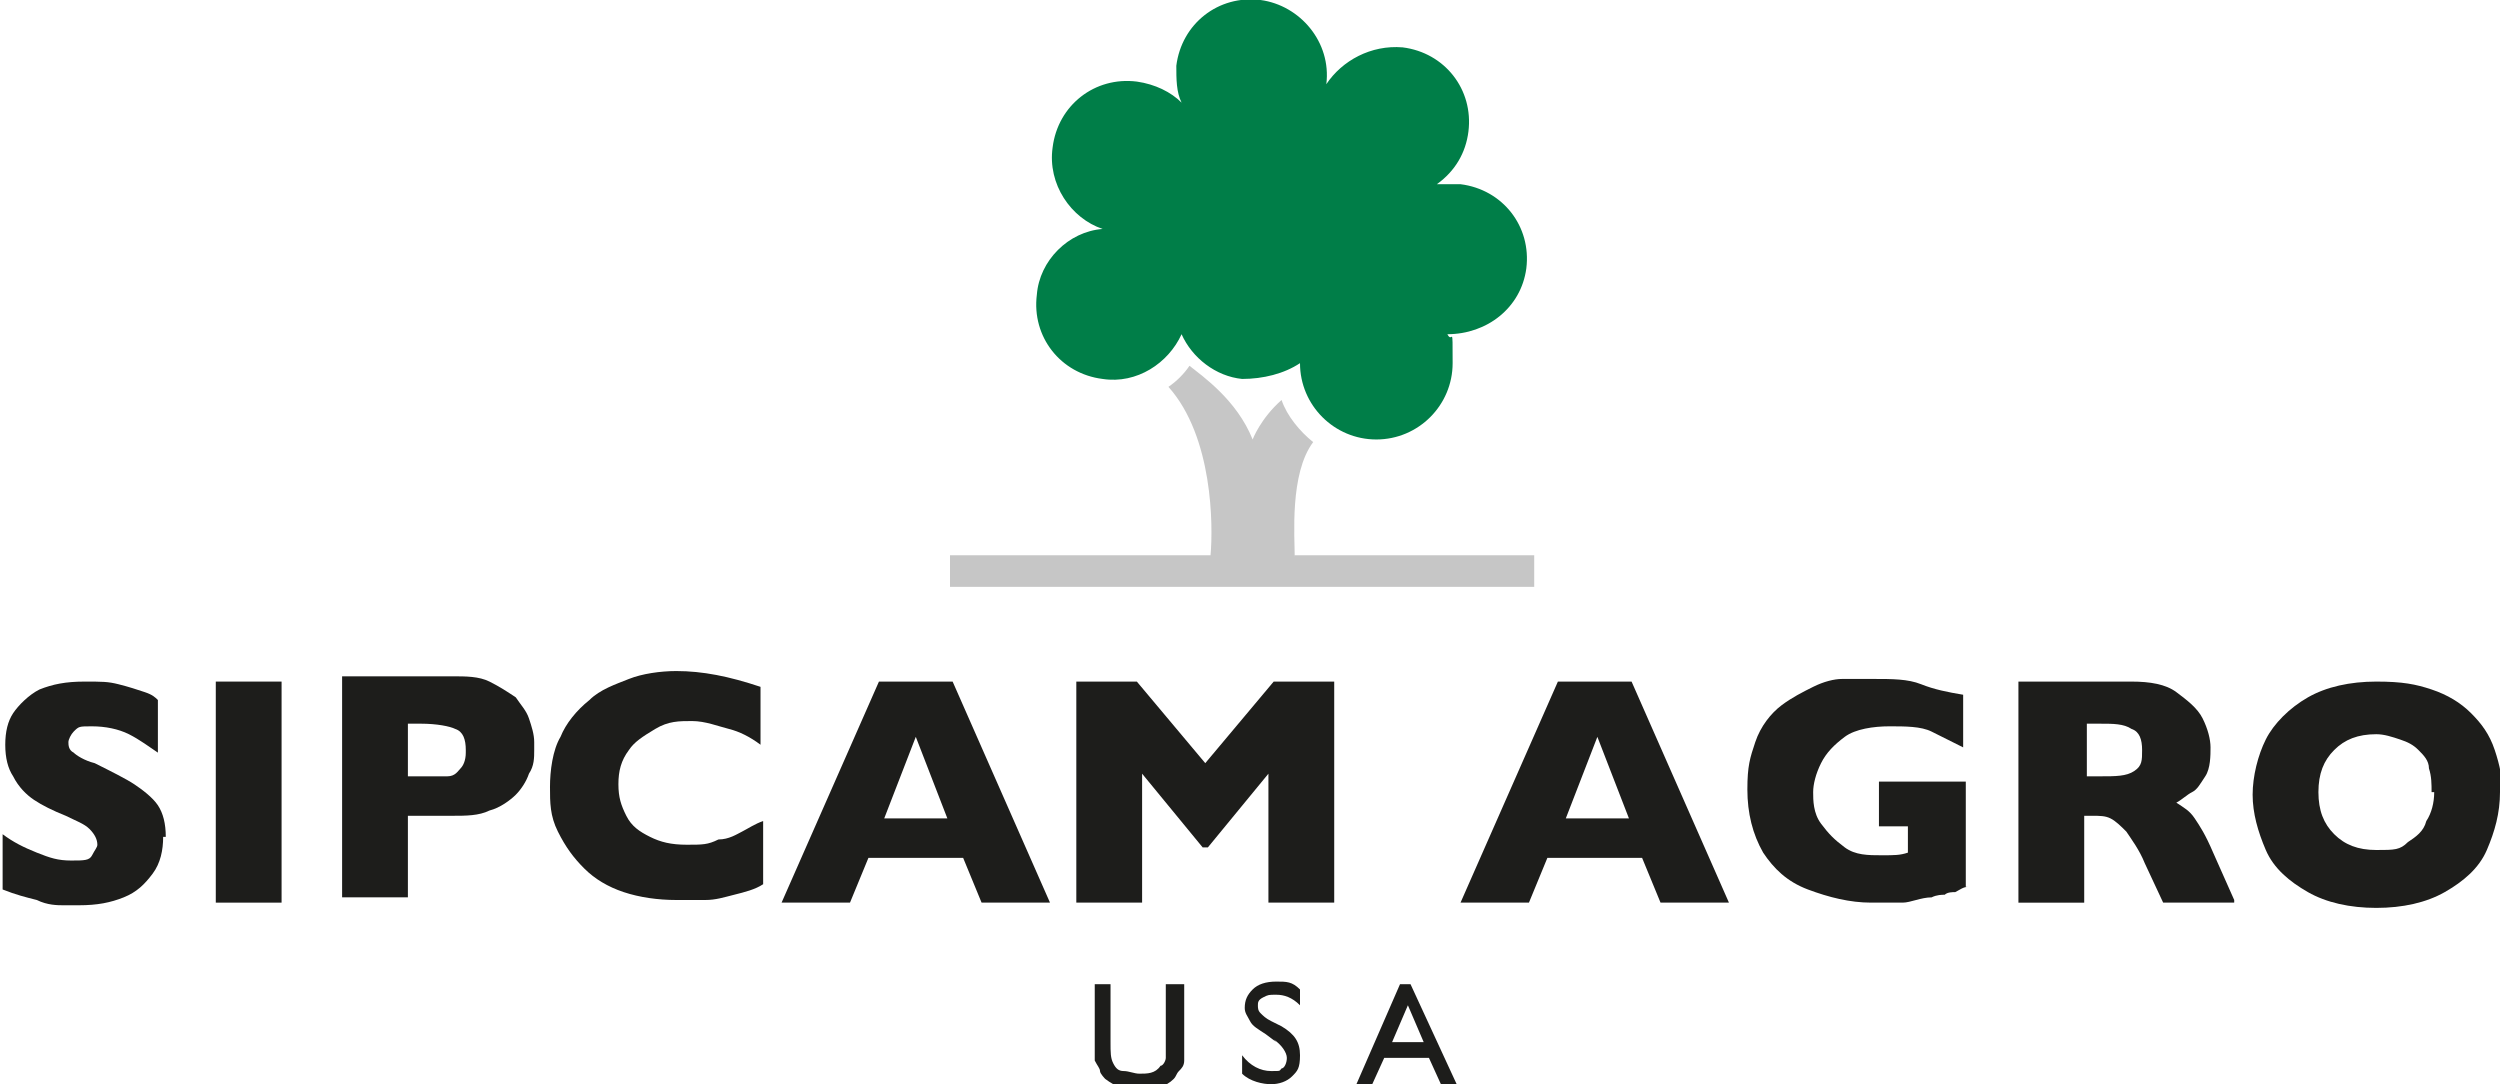
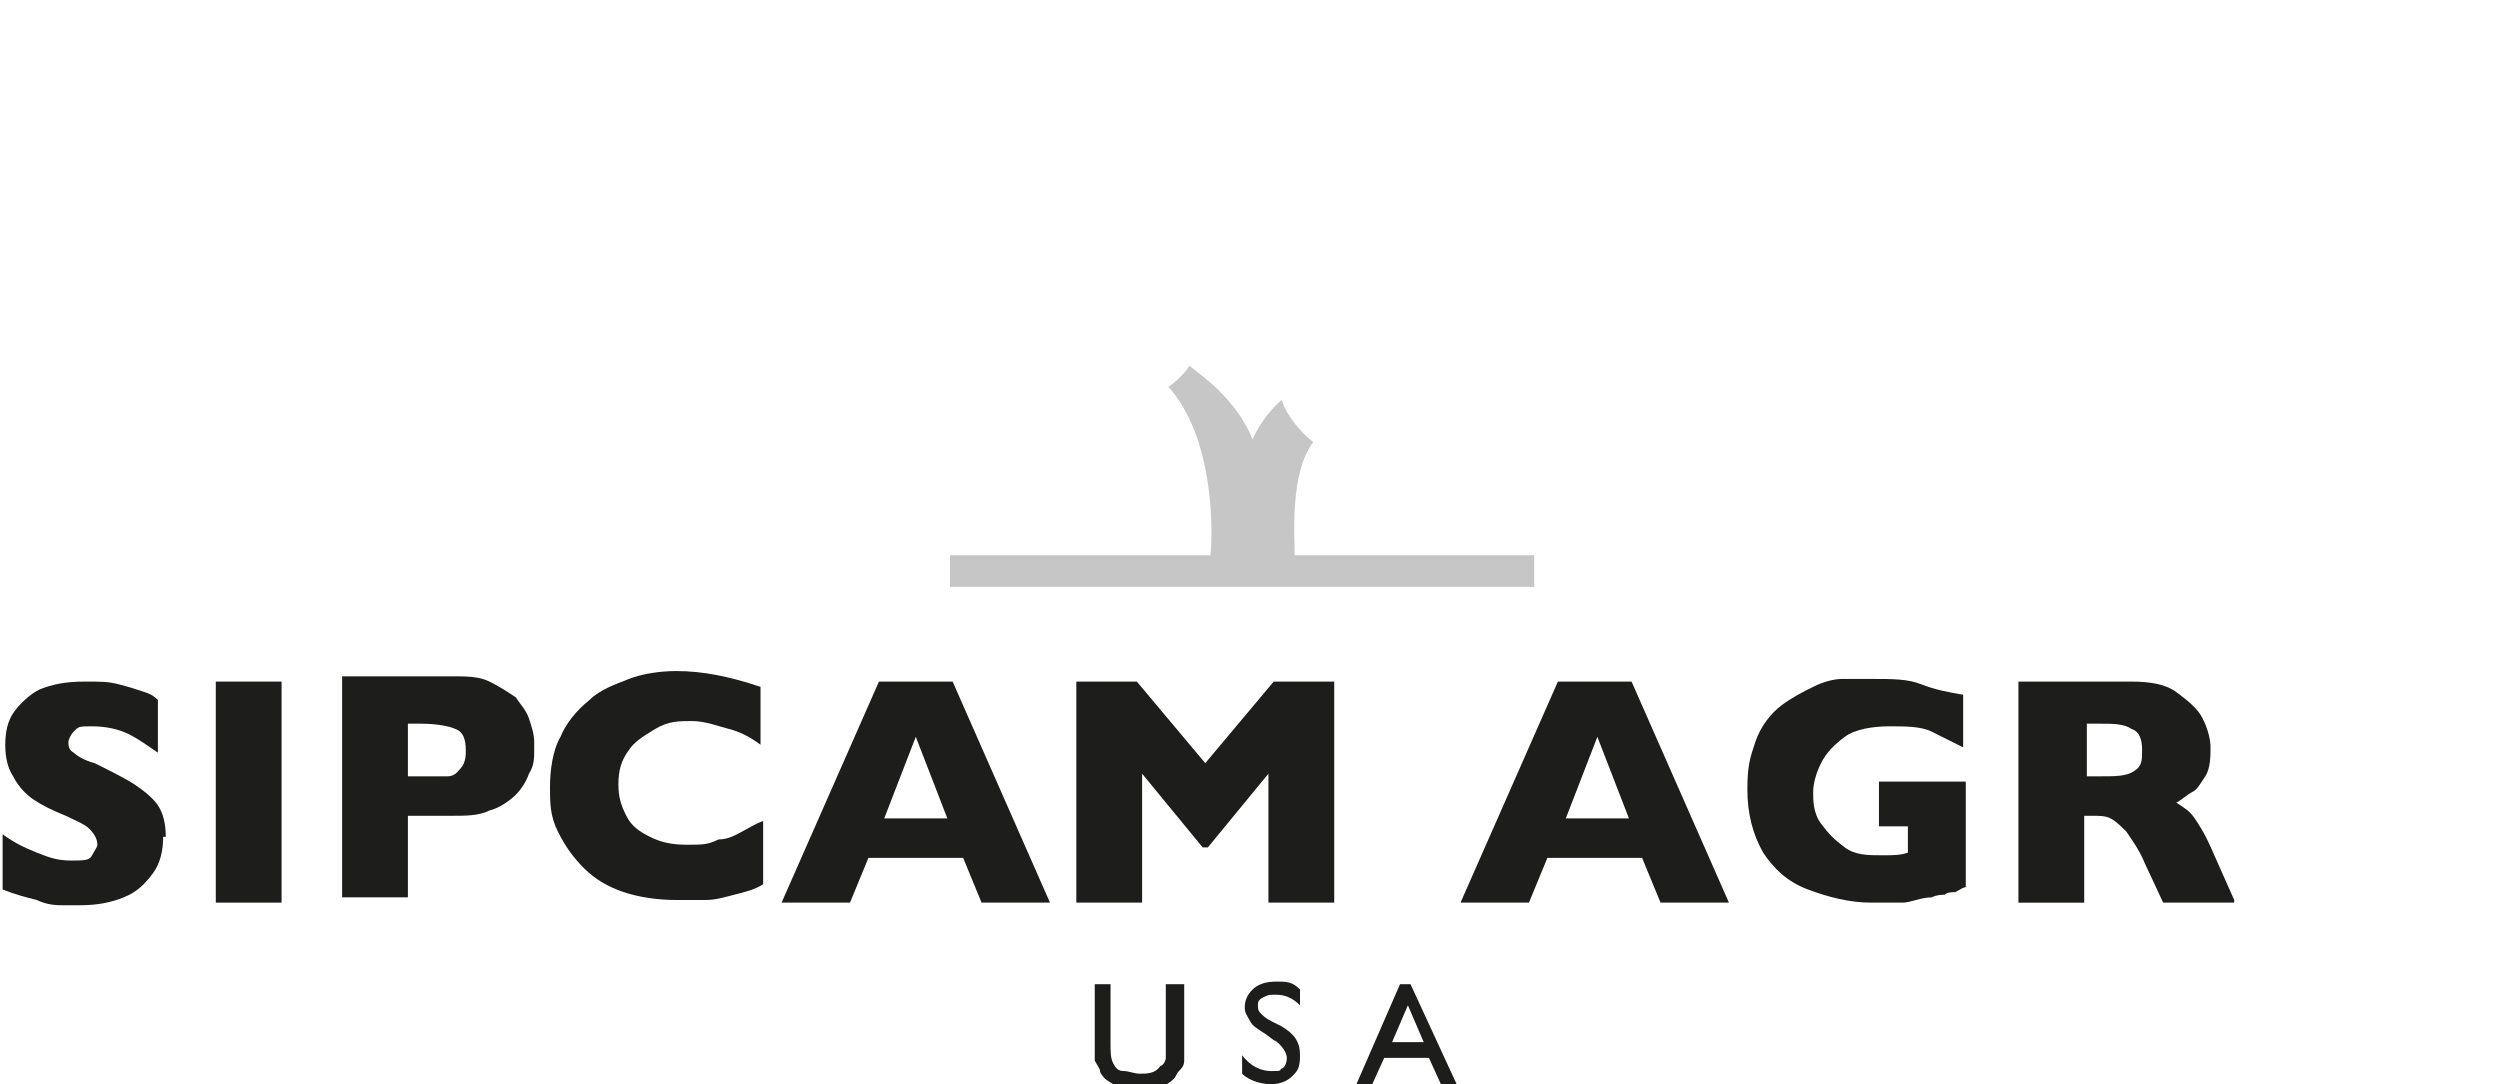
<svg xmlns="http://www.w3.org/2000/svg" id="Livello_1" version="1.1" viewBox="0 0 95 41.2">
  <defs>
    <style>
      .st0 {
        fill: #007e48;
      }

      .st1 {
        fill: #1d1d1b;
      }

      .st2 {
        fill: #c6c6c6;
      }
    </style>
  </defs>
  <g>
    <path class="st1" d="M44.4,37.4h.6v2.2c0,.3,0,.5,0,.7s-.1.3-.2.4-.1.2-.2.3c-.3.3-.7.4-1.3.4s-.9-.1-1.3-.4c0,0-.2-.2-.2-.3s-.1-.2-.2-.4c0-.1,0-.4,0-.7v-2.2h.6v2.2c0,.4,0,.6.1.8s.2.3.4.3.4.1.6.1c.3,0,.6,0,.8-.3.1,0,.2-.2.2-.3,0-.1,0-.3,0-.6v-2.2h0Z" />
    <path class="st1" d="M48.5,39.6l-.4-.3c-.3-.2-.5-.3-.6-.5-.1-.2-.2-.3-.2-.5,0-.3.1-.5.3-.7.2-.2.5-.3.9-.3s.6,0,.9.3v.6c-.3-.3-.6-.4-.9-.4s-.3,0-.5.1-.2.2-.2.3,0,.2.1.3.2.2.4.3l.4.2c.5.3.7.6.7,1.1s-.1.6-.3.8c-.2.2-.5.3-.8.3s-.8-.1-1.1-.4v-.7c.3.4.7.6,1.1.6s.3,0,.4-.1c.1,0,.2-.2.2-.4,0-.2-.2-.5-.5-.7h0Z" />
    <path class="st1" d="M53.2,37.4h.4l1.8,3.9h-.6l-.5-1.1h-1.7l-.5,1.1h-.6l1.7-3.9h0ZM54.1,39.6l-.6-1.4-.6,1.4h1.3Z" />
  </g>
  <g>
    <path class="st1" d="M6.2,31.8c0,.5-.1,1-.4,1.4-.3.4-.6.7-1.1.9s-1,.3-1.7.3-.4,0-.6,0c-.2,0-.6,0-1-.2-.4-.1-.8-.2-1.3-.4v-2.1c.4.3.8.5,1.3.7s.8.3,1.3.3.7,0,.8-.2.2-.3.2-.4c0-.2-.1-.4-.3-.6s-.5-.3-.9-.5c-.5-.2-.9-.4-1.2-.6s-.6-.5-.8-.9c-.2-.3-.3-.7-.3-1.2s.1-.9.3-1.2.6-.7,1-.9c.5-.2,1-.3,1.7-.3s.9,0,1.3.1.7.2,1,.3c.3.1.4.2.5.3v2c-.3-.2-.7-.5-1.1-.7s-.9-.3-1.4-.3-.5,0-.7.2c-.1.1-.2.3-.2.4s0,.3.2.4c.1.1.4.3.8.4.6.3,1.2.6,1.5.8s.7.5.9.8c.2.3.3.7.3,1.2Z" />
    <path class="st1" d="M10.7,34.3h-2.5v-8.4h2.5v8.4Z" />
    <path class="st1" d="M20.3,28.5c0,.3,0,.6-.2.9-.1.3-.3.6-.5.8s-.6.5-1,.6c-.4.2-.9.2-1.4.2h-1.7v3.1h-2.5v-8.4h4.2c.5,0,1,0,1.4.2.4.2.7.4,1,.6.2.3.4.5.5.8.1.3.2.6.2.9h0ZM17.7,28.5c0-.4-.1-.7-.4-.8-.2-.1-.7-.2-1.3-.2h-.5v2h.5c.4,0,.7,0,1,0s.4-.2.5-.3c.1-.1.2-.3.2-.6h0Z" />
    <path class="st1" d="M29,33.6c-.3.2-.7.3-1.1.4-.4.1-.7.2-1.1.2s-.8,0-1.1,0c-.7,0-1.4-.1-2-.3s-1.1-.5-1.5-.9c-.4-.4-.7-.8-1-1.4s-.3-1.1-.3-1.7.1-1.4.4-1.9c.2-.5.6-1,1.1-1.4.4-.4,1-.6,1.5-.8s1.2-.3,1.8-.3c1,0,2,.2,3.2.6v2.2c-.4-.3-.8-.5-1.2-.6s-.9-.3-1.4-.3-.9,0-1.4.3-.8.5-1,.8c-.3.4-.4.8-.4,1.3s.1.8.3,1.2c.2.4.5.6.9.8s.8.3,1.4.3.8,0,1.2-.2c.4,0,.7-.2.9-.3.2-.1.5-.3.8-.4v2.1h0Z" />
    <path class="st1" d="M39.9,34.3h-2.6l-.7-1.7h-3.6l-.7,1.7h-2.6l3.7-8.4h2.8l3.7,8.4ZM36,31.1l-1.2-3.1-1.2,3.1h2.5Z" />
    <path class="st1" d="M50.7,34.3h-2.5v-4.9l-2.3,2.8h-.2l-2.3-2.8v4.9h-2.5v-8.4h2.3l2.6,3.1,2.6-3.1h2.3v8.4h0Z" />
    <path class="st1" d="M65.7,34.3h-2.6l-.7-1.7h-3.6l-.7,1.7h-2.6l3.7-8.4h2.8s3.7,8.4,3.7,8.4ZM61.9,31.1l-1.2-3.1-1.2,3.1h2.5Z" />
    <path class="st1" d="M74.8,33.7c-.2,0-.3.1-.5.2-.1,0-.3,0-.4.1-.1,0-.3,0-.5.1-.4,0-.8.2-1.1.2s-.8,0-1.2,0c-.8,0-1.6-.2-2.4-.5s-1.3-.8-1.7-1.4c-.4-.7-.6-1.5-.6-2.4s.1-1.2.3-1.8.6-1.1,1-1.4c.4-.3.8-.5,1.2-.7s.8-.3,1.1-.3.8,0,1.2,0c.7,0,1.3,0,1.8.2s1,.3,1.6.4v2c-.4-.2-.8-.4-1.2-.6-.4-.2-1-.2-1.6-.2s-1.3.1-1.7.4-.7.6-.9,1-.3.8-.3,1.1,0,.8.3,1.2.5.6.9.9.9.3,1.4.3.7,0,1-.1v-1h-1.1v-1.7h3.3v4h0Z" />
    <path class="st1" d="M84.9,34.3h-2.7l-.7-1.5c-.2-.5-.5-.9-.7-1.2-.2-.2-.4-.4-.6-.5s-.4-.1-.7-.1h-.3v3.3h-2.5v-8.4h4.3c.7,0,1.3.1,1.7.4.4.3.8.6,1,1,.2.4.3.8.3,1.1s0,.8-.2,1.1c-.2.3-.3.5-.5.6s-.4.3-.6.4c.3.2.5.3.7.6s.4.6.7,1.3l.8,1.8h0ZM81.4,28.5c0-.4-.1-.7-.4-.8-.3-.2-.7-.2-1.2-.2h-.5v2h.5c.6,0,1,0,1.3-.2s.3-.4.3-.8h0Z" />
-     <path class="st1" d="M95,30.1c0,.8-.2,1.5-.5,2.2s-.9,1.2-1.6,1.6c-.7.4-1.6.6-2.6.6s-1.9-.2-2.6-.6-1.3-.9-1.6-1.6c-.3-.7-.5-1.4-.5-2.1s.2-1.5.5-2.1.9-1.2,1.6-1.6,1.6-.6,2.6-.6,1.5.1,2.1.3c.6.2,1.1.5,1.5.9.4.4.7.8.9,1.4s.3,1.1.3,1.7h0ZM92.4,30.1c0-.3,0-.6-.1-.9,0-.3-.2-.5-.4-.7-.2-.2-.4-.3-.7-.4-.3-.1-.6-.2-.9-.2-.7,0-1.2.2-1.6.6-.4.4-.6.9-.6,1.6s.2,1.2.6,1.6.9.6,1.6.6.9,0,1.2-.3c.3-.2.6-.4.7-.8.2-.3.3-.7.3-1.1h0Z" />
  </g>
  <path class="st2" d="M49.2,21.2c0-.8-.2-3.2.7-4.4-.5-.4-1-1-1.2-1.6-.8.7-1.1,1.5-1.1,1.5-.6-1.5-1.9-2.4-2.4-2.8-.2.3-.5.6-.8.8,1.7,1.9,1.7,5.3,1.6,6.4h-9.9v1.2h22.2v-1.2h-9.1,0Z" />
-   <path class="st0" d="M54.6,7c.7-.5,1.1-1.2,1.2-2,.2-1.6-.9-3-2.5-3.2-1.2-.1-2.3.5-2.9,1.4.2-1.6-1-3-2.5-3.2-1.6-.2-3,.9-3.2,2.5,0,.5,0,1,.2,1.4-.4-.4-1-.7-1.7-.8-1.6-.2-3,.9-3.2,2.5-.2,1.4.7,2.7,1.9,3.1-1.3.1-2.4,1.2-2.5,2.5-.2,1.6.9,3,2.5,3.2,1.3.2,2.5-.6,3-1.7.4.9,1.3,1.6,2.3,1.7.8,0,1.6-.2,2.2-.6,0,1.6,1.3,2.9,2.9,2.9s2.9-1.3,2.9-2.9,0-.7-.2-1.1c1.5,0,2.8-1,3-2.5.2-1.6-.9-3-2.5-3.2-.3,0-.6,0-.8,0" />
</svg>